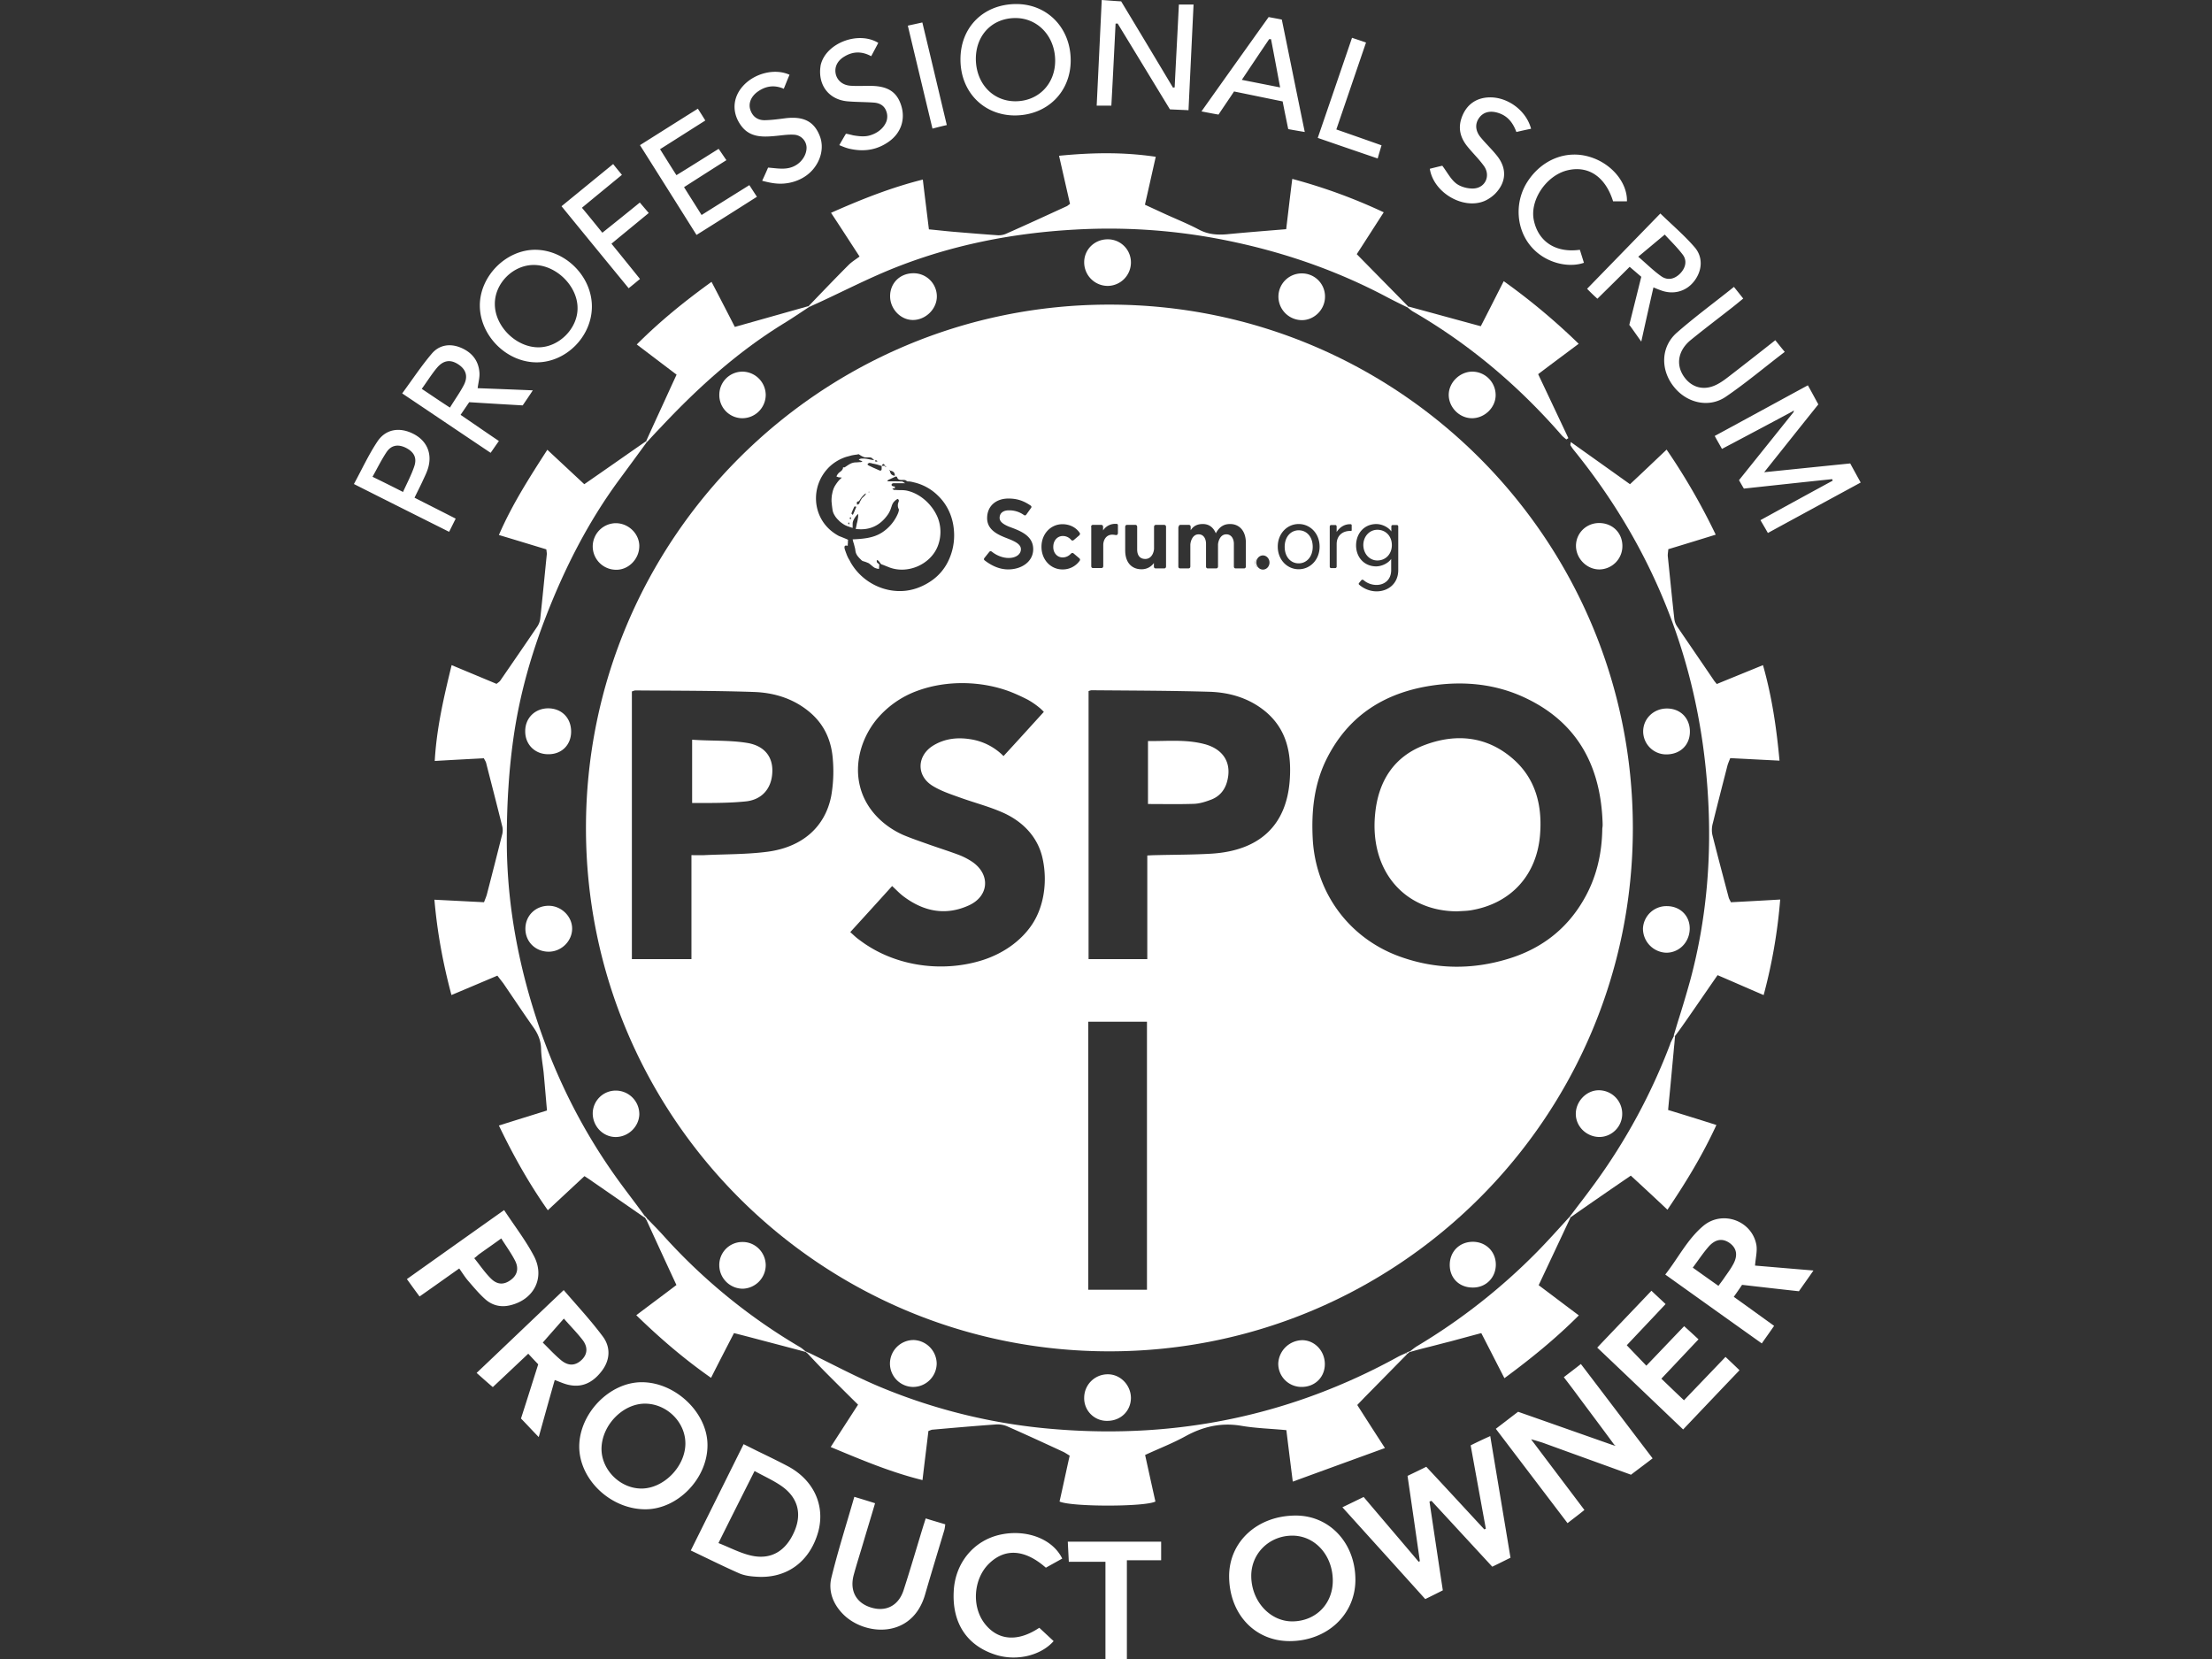
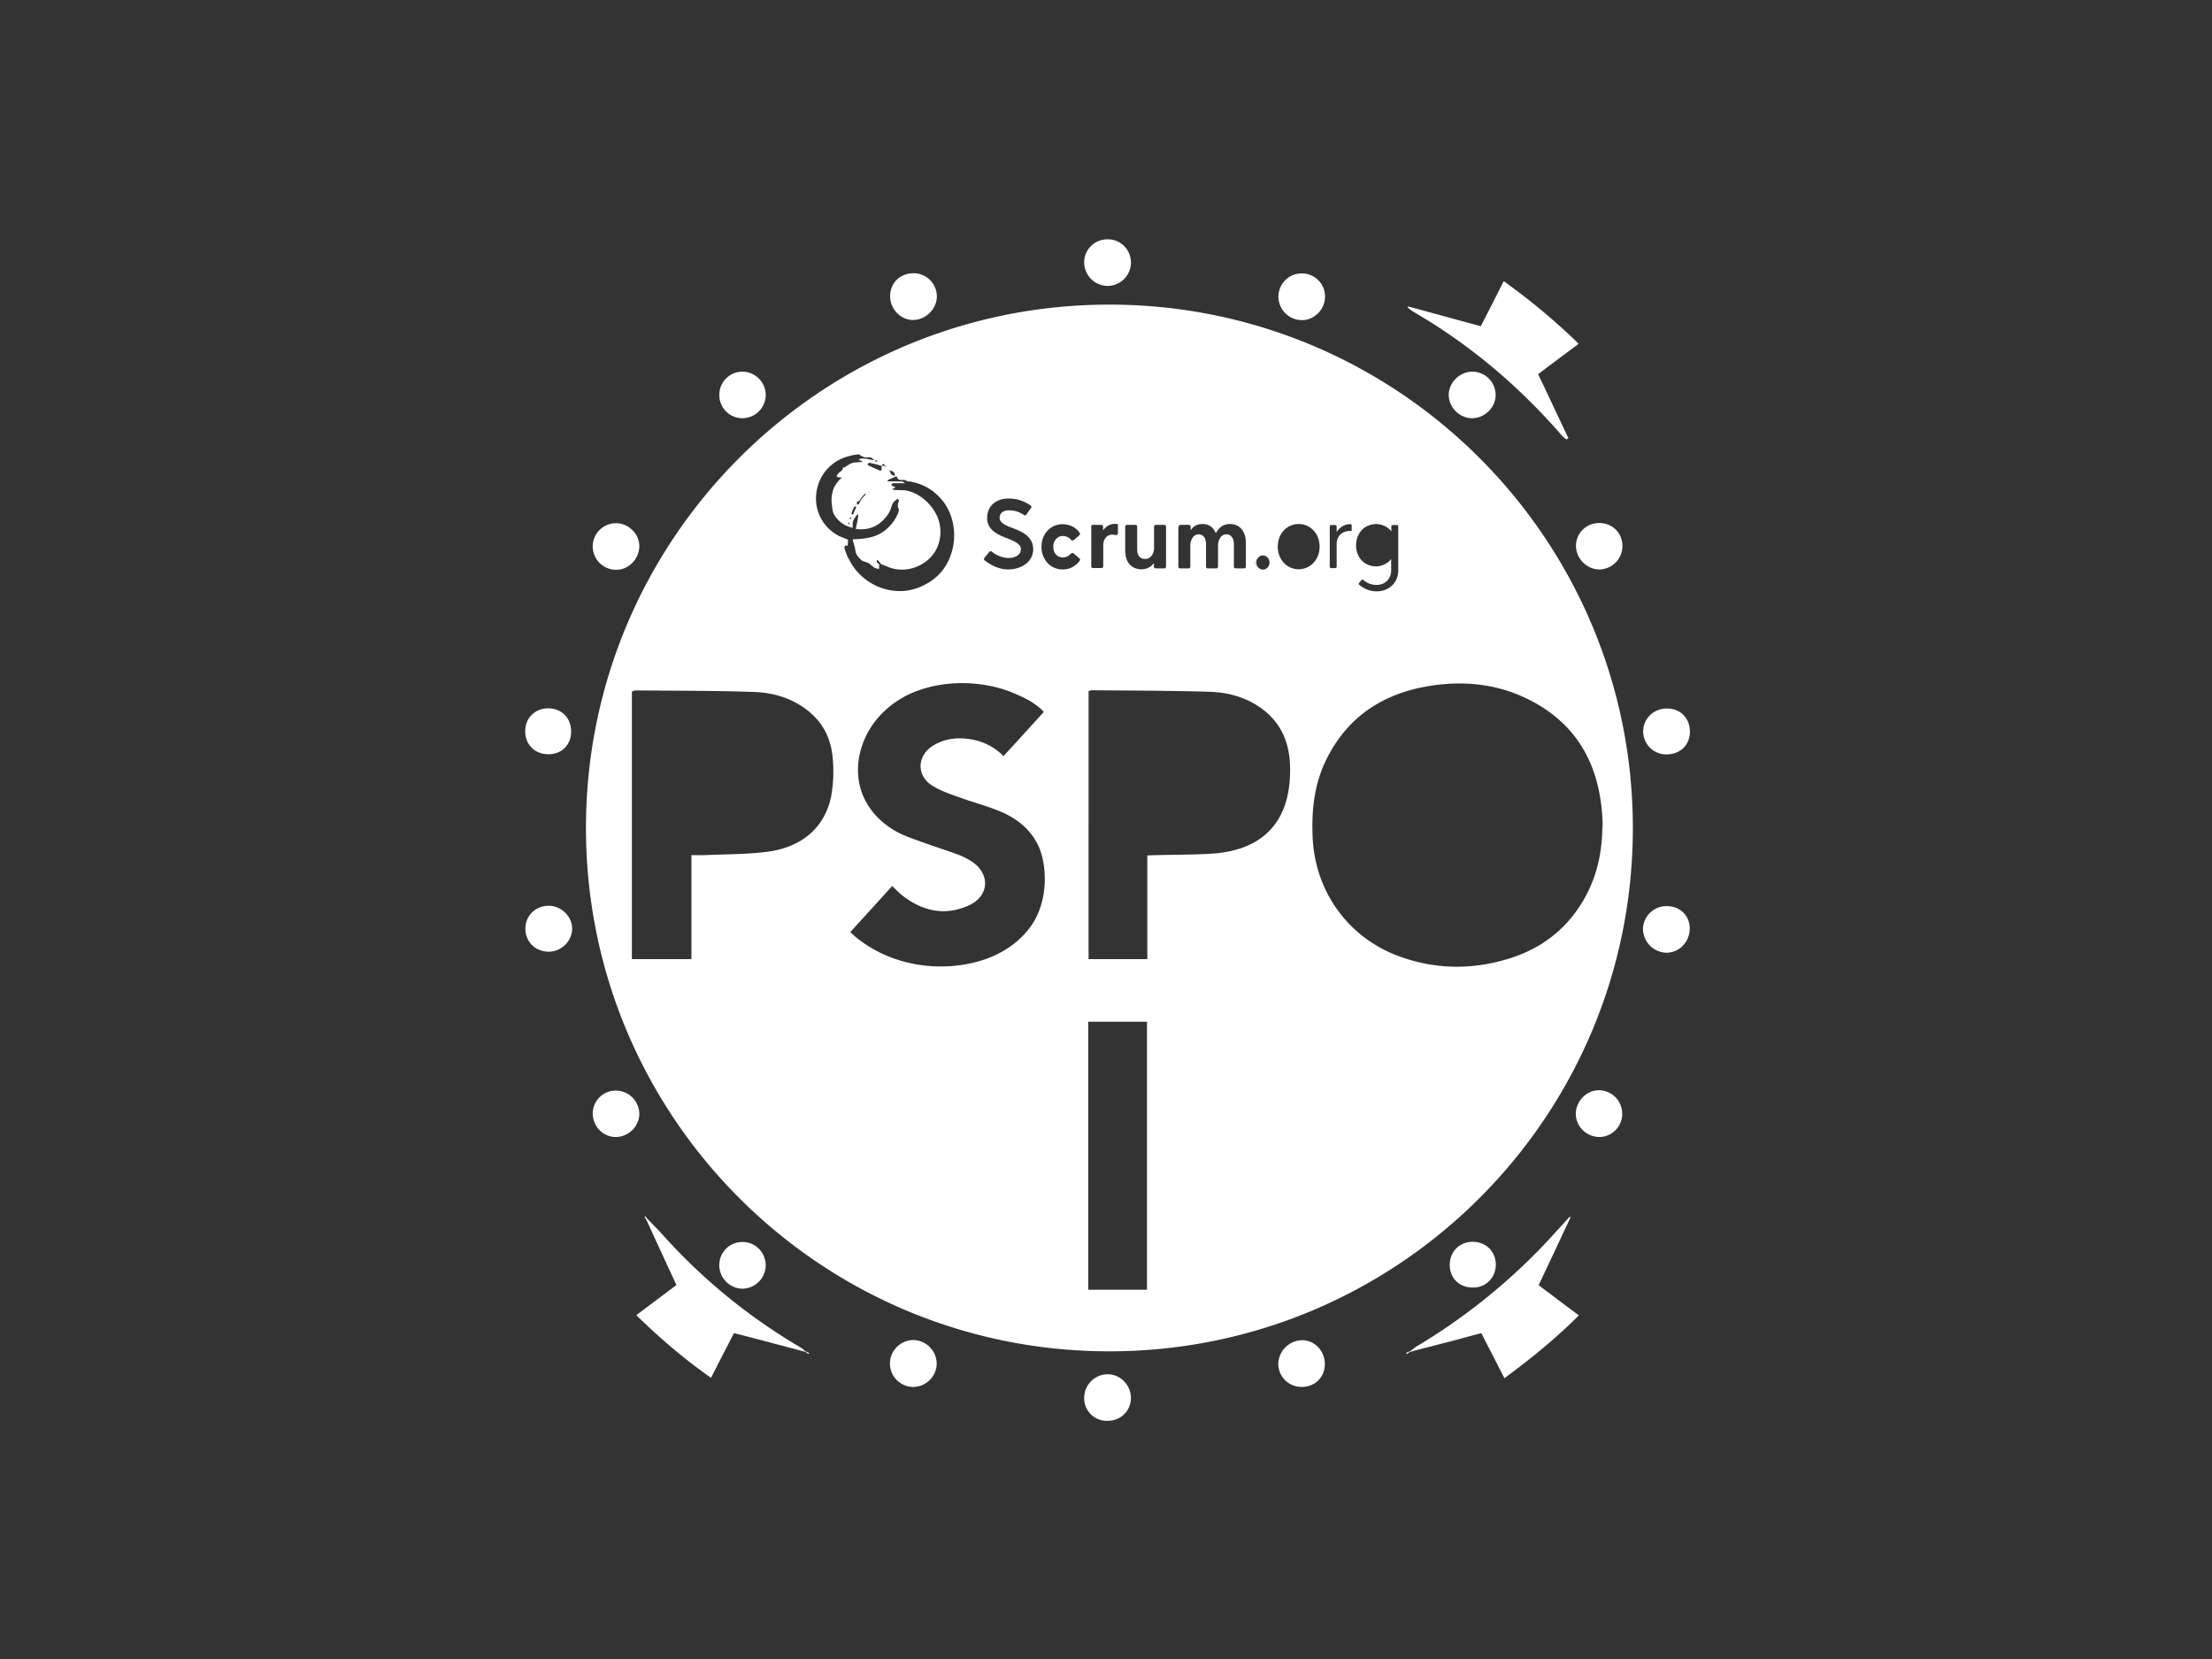
<svg xmlns="http://www.w3.org/2000/svg" fill="none" viewBox="0 0 100 75">
  <rect x="0" y="0" width="100" height="75" fill="#333333" stroke="none" />
-   <path fill="#fff" d="M33.777 33.586c-.794-.13-1.633-.084-2.487-.145v2.861c.808 0 1.625.008 2.395-.069.77-.068 1.198-.595 1.229-1.312.038-.694-.344-1.205-1.137-1.335Zm28.391 3.197c-.26 2.563 1.304 4.41 3.708 4.417.198-.015.404-.015.602-.045 1.84-.298 3.037-1.618 3.151-3.51.084-1.259-.213-2.419-1.174-3.289-1.175-1.06-2.58-1.22-4.021-.686-1.412.519-2.121 1.64-2.266 3.113Zm-7.714-3.143c-.832-.222-1.686-.13-2.556-.138v2.846c.702 0 1.389.015 2.068-.008.274-.007.549-.099.808-.198.344-.137.58-.404.687-.763.252-.847-.122-1.503-1.007-1.74Zm7.813-8.302c.381 0 .656-.297.656-.694 0-.404-.275-.694-.656-.694-.351 0-.634.297-.634.694.008.397.283.694.634.694Zm-3.556-1.365c-.35 0-.633.29-.633.747 0 .458.275.748.633.748.351 0 .634-.29.634-.748 0-.457-.275-.747-.634-.747Zm2.976 39.201c.64-.649 1.281-1.305 1.922-1.953-.64.648-1.282 1.297-1.922 1.953Zm4.799 2.167c.228 1.267.457 2.518.686 3.77-.023.007-.046.022-.068.03-.878-.947-1.748-1.893-2.625-2.831-.305.153-.565.275-.847.412.19 1.297.374 2.571.557 3.853-.015.008-.038.023-.053.03-.824-.976-1.656-1.945-2.488-2.93-.313.153-.61.298-.961.466 1.282 1.42 2.51 2.777 3.746 4.15.282-.137.527-.259.794-.396-.206-1.35-.405-2.686-.603-4.013.03-.008.061-.023.092-.03l2.746 2.975c.305-.145.557-.275.824-.405-.305-1.846-.61-3.654-.915-5.5-.32.144-.596.274-.885.419Zm4.211-3.082c.222.29.42.549.61.808.55.74 1.107 1.48 1.656 2.228.016.016.03.03.077.061a.993.993 0 0 1-.115-.022c-1.434-.504-2.86-1.008-4.295-1.511-.344.26-.664.511-1.007.77l3.242 4.265c.282-.22.519-.396.763-.595-.793-1.053-1.556-2.06-2.32-3.075-.022-.022-.037-.053-.09-.122.083.023.129.039.167.046.145.046.29.084.435.138 1.297.473 2.594.938 3.914 1.419.32-.245.64-.481.977-.74-1.1-1.442-2.16-2.846-3.243-4.265-.267.213-.504.389-.77.595ZM29 62.487c-1.456.008-2.814 1.42-2.814 2.915.007 1.488 1.419 2.83 2.99 2.83 1.465 0 2.816-1.396 2.808-2.906 0-1.458-1.45-2.846-2.983-2.839Zm-.014 4.807c-.962-.008-1.801-.855-1.793-1.808.015-1.06.969-2.037 1.976-2.03.984.008 1.83.847 1.816 1.824-.016 1.037-.992 2.022-2 2.014Zm29.595 1.221c-1.732 0-3.029 1.182-3.014 2.77.016 1.685 1.16 2.906 2.732 2.906 1.694 0 2.976-1.198 2.976-2.77 0-1.655-1.16-2.906-2.694-2.906Zm-.137 4.784c-1.023.015-1.87-.909-1.877-2.045-.008-1.015.801-1.824 1.846-1.831 1.023-.008 1.832.877 1.84 2.022.007 1.052-.756 1.838-1.81 1.854Zm-22.851-7.027c-.45-.237-.908-.458-1.366-.68l-.61-.304-2.388 4.806c.755.359 1.457.71 2.182 1.03.229.1.488.138.74.153 1.381.114 2.45-.649 2.838-2.022.329-1.205-.213-2.365-1.396-2.983Zm.313 2.975c-.39.893-1.076 1.29-1.984 1.069-.48-.115-.938-.359-1.442-.557.557-1.122 1.084-2.167 1.633-3.258.412.229.824.412 1.183.656.77.519.976 1.266.61 2.09Zm43.497-12.963c-.198-1.106-1.541-1.587-2.403-.862-.717.603-1.13 1.45-1.717 2.198a2639.16 2639.16 0 0 0 4.364 3.113c.191-.275.374-.527.557-.794-.625-.45-1.213-.877-1.823-1.312.145-.206.26-.367.374-.542.87.1 1.724.198 2.57.29.222-.32.428-.603.657-.938-.938-.077-1.808-.153-2.64-.222.023-.336.107-.648.061-.93Zm-1.053.878c-.114.214-.26.404-.396.603-.077.114-.16.22-.267.366-.39-.275-.756-.534-1.16-.824.252-.336.458-.649.694-.923.313-.367.641-.42.97-.191.32.229.388.557.16.969Zm-51.119 4.783c.366-.503.366-1.068.015-1.533-.541-.725-1.16-1.389-1.762-2.09-1.343 1.273-2.617 2.494-3.937 3.745.252.222.48.428.732.641.52-.488 1.053-.991 1.603-1.51.16.175.297.32.45.48-.26.817-.512 1.626-.779 2.45.26.266.504.534.802.839.251-.9.48-1.732.724-2.58.252.093.458.192.68.23.633.122 1.106-.176 1.472-.672Zm-.938-.465c-.275.26-.588.29-.924.015-.313-.26-.58-.557-.831-.8.32-.367.618-.703.953-1.084.313.358.603.648.855.976.244.328.206.649-.053.893Zm51.554-41.185c.183-.099.328-.175.473-.251.908-.481 1.816-.962 2.724-1.45.015-.015.038-.03.053-.046-.008.03-.008.061-.015.084-.817 1.022-1.633 2.037-2.465 3.075.076.13.145.26.221.381 1.35-.145 2.67-.29 3.99-.427l.024.069c-1.084.587-2.167 1.182-3.266 1.785.13.221.23.39.336.58 1.411-.77 2.792-1.518 4.196-2.281-.168-.305-.32-.58-.473-.863-1.29.13-2.548.26-3.89.397.846-1.06 1.64-2.06 2.448-3.067-.16-.29-.305-.564-.473-.862-1.419.77-2.8 1.526-4.211 2.289.114.214.22.389.328.587ZM76.13 63.304c-.351-.328-.672-.641-1.023-.977.573-.603 1.114-1.182 1.679-1.778a39.54 39.54 0 0 0-.649-.595c-.587.61-1.129 1.183-1.709 1.786-.313-.328-.595-.618-.885-.924.588-.625 1.168-1.236 1.755-1.861-.229-.221-.427-.397-.64-.603-.817.862-1.626 1.702-2.45 2.571 1.305 1.236 2.587 2.465 3.883 3.7.863-.907 1.694-1.785 2.549-2.677a46.864 46.864 0 0 0-.633-.603c-.634.664-1.244 1.297-1.877 1.96ZM41.742 68.98c-.297.97-.58 1.946-.892 2.907-.23.71-.809 1-1.496.778-.663-.213-.953-.77-.755-1.48.137-.503.298-1 .443-1.495.167-.565.343-1.137.518-1.732-.313-.1-.587-.183-.938-.29-.359 1.251-.74 2.441-1.038 3.662-.145.603.076 1.183.527 1.64.969.985 3.12 1.137 3.708-.877.282-.976.58-1.945.87-2.914.022-.077.03-.16.045-.267-.305-.092-.595-.176-.885-.267-.046.145-.076.244-.107.335ZM21.936 58.734c.305.274.686.373 1.098.282 1.099-.244 1.626-1.251 1.099-2.243-.374-.71-.877-1.358-1.343-2.068-1.495 1.06-2.937 2.083-4.395 3.12.199.275.374.52.573.786.602-.42 1.175-.831 1.793-1.266.145.206.26.39.396.55.252.29.496.587.779.839Zm-.283-2.03c.32-.229.641-.45 1.008-.717.22.35.45.664.625 1.007.183.359.092.664-.206.877-.305.222-.603.214-.892-.076-.275-.275-.496-.603-.748-.916.107-.076.152-.13.213-.175Zm25.628 14.168c.245-.137.496-.275.74-.412-.434-.893-1.617-1.335-2.792-1.083-1.206.26-2.052 1.281-2.113 2.563-.077 1.45.61 2.472 1.922 2.877.977.297 2.045 0 2.594-.626l-.648-.603c-.97.649-1.862.58-2.457-.175-.61-.77-.526-2.03.183-2.724.725-.71 1.625-.649 2.571.183Zm3.152-69.804c.03 0 .061 0 .092-.007.793 1.297 1.579 2.594 2.365 3.883.282.015.534.023.84.038.076-1.617.152-3.181.228-4.776h-.664c-.06 1.267-.13 2.503-.19 3.746-.023 0-.046.008-.077.008-.77-1.29-1.549-2.587-2.342-3.899-.282-.015-.557-.038-.878-.061-.076 1.625-.152 3.19-.228 4.776h.663c.07-1.259.13-2.48.191-3.708ZM24.248 16.381c1.335.008 2.502-1.16 2.51-2.51.008-1.366-1.183-2.564-2.548-2.579-1.32-.008-2.51 1.175-2.518 2.51 0 1.366 1.198 2.571 2.556 2.579Zm-.13-4.402c1.023-.008 2 .953 1.992 1.96 0 .916-.84 1.755-1.755 1.763-1.023.008-1.992-.954-1.984-1.969 0-.923.816-1.747 1.747-1.754Zm21.768-6.76c1.457-.008 2.518-1.06 2.518-2.488 0-1.464-1.053-2.548-2.457-2.548-1.48 0-2.533 1.045-2.526 2.51 0 1.458 1.046 2.526 2.465 2.526Zm.023-4.403c1.007 0 1.785.824 1.793 1.915.007 1.061-.756 1.847-1.8 1.847-1.023 0-1.779-.809-1.786-1.915 0-1.076.74-1.847 1.793-1.847ZM22.554 19.937c-.603-.405-1.16-.794-1.732-1.183l.39-.572c.823.053 1.617.099 2.418.145.145-.214.282-.412.457-.68-.87-.037-1.678-.068-2.494-.098.038-.275.091-.474.084-.672-.031-.565-.336-.946-.847-1.16-.496-.206-.985-.122-1.32.283-.466.549-.863 1.152-1.328 1.785 1.366.916 2.663 1.793 3.998 2.686.13-.183.244-.351.374-.534Zm-3.487-2.358c.244-.336.45-.671.695-.961.29-.336.602-.374.946-.153.358.229.465.55.259.946-.175.336-.397.641-.626 1.015-.45-.29-.839-.557-1.274-.847Zm53.148-4.074c.504-.496.985-.97 1.458-1.442.19.16.366.313.526.45-.206.832-.35 1.404-.542 2.175.03.038.039.045.092.121.137.191.275.39.45.634.19-.862.366-1.648.55-2.45.13.054.22.092.312.123.557.221 1.145.076 1.511-.382.374-.465.442-1.083.046-1.549-.466-.541-1.023-1.014-1.557-1.533l-3.311 3.403c.16.168.305.305.465.45Zm3.045-2.9c.22.245.541.55.808.9.214.275.138.604-.114.863-.252.252-.565.328-.862.114-.343-.244-.649-.549-1.03-.877l1.198-1Zm-26.94 60h1.655V75h.969v-4.463h1.549v-.84h-4.22c.016.344.031.61.046.908ZM34.22 8.896c-.138-.206-.237-.366-.344-.526-.732.458-1.434.893-2.159 1.35-.267-.427-.526-.831-.793-1.259.656-.42 1.274-.816 1.915-1.22-.138-.199-.237-.351-.351-.512-.649.405-1.26.794-1.908 1.19-.26-.404-.496-.785-.74-1.174.702-.443 1.358-.862 2.045-1.297-.115-.191-.214-.344-.336-.534-.877.549-1.732 1.09-2.617 1.648.862 1.365 1.702 2.7 2.556 4.059.938-.588 1.831-1.152 2.731-1.725Zm21.569-4.761c.748.153 1.48.305 2.197.45.084.443.168.832.252 1.252.244.045.473.084.748.13-.359-1.733-.694-3.411-1.038-5.082-.221-.046-.404-.076-.595-.114a1585.673 1585.673 0 0 0-3.037 4.265c.306.06.542.106.771.144.236-.358.465-.686.702-1.045Zm1.587-2.365h.084c.137.702.267 1.411.412 2.182L56.14 3.61c.435-.649.831-1.244 1.236-1.839Zm18.28 15.694c.58.756 1.603 1 2.373.466.908-.619 1.755-1.336 2.656-2.022-.16-.191-.29-.359-.428-.527-.725.572-1.427 1.122-2.129 1.663-.198.153-.412.306-.64.397-.55.222-1.069.038-1.389-.458-.343-.534-.221-1.16.343-1.617.58-.473 1.175-.923 1.77-1.389.199-.152.39-.313.596-.48-.145-.183-.26-.328-.42-.527-.885.71-1.77 1.358-2.587 2.075-.717.634-.74 1.656-.145 2.42Zm-8.53-8.384a1.65 1.65 0 0 0 .466-.321c.519-.534.542-1.167.06-1.747-.228-.283-.503-.542-.732-.824-.228-.29-.236-.595-.06-.847.183-.267.488-.351.846-.244.443.13.687.442.847.87.23-.054.435-.1.664-.146-.214-.8-1-1.396-1.8-1.419-.664-.015-1.145.328-1.351.954-.153.465-.038.877.26 1.251.244.306.533.58.762.9.313.443.054 1-.488 1.015-.26.008-.572-.076-.77-.229-.245-.19-.397-.495-.626-.8-.138.03-.351.083-.565.137.168 1.09 1.526 1.869 2.487 1.45Zm-28.84-4.502c.405.038.809.03 1.213.06.26.016.473.13.565.382a.673.673 0 0 1 .008.473.957.957 0 0 1-.237.344c-.153.145-.35.244-.557.297-.229.054-.473.023-.702-.015-.038-.008-.32-.084-.336-.069-.06.1-.167.283-.297.511.183.077.35.145.519.176.625.13 1.198.038 1.724-.336.557-.397.755-1.022.55-1.648-.191-.587-.588-.854-1.328-.87-.32-.007-.633.016-.954-.007-.358-.023-.603-.237-.671-.527-.069-.312.068-.602.389-.793.389-.237.793-.244 1.213-.015.114-.214.221-.412.32-.603-.892-.542-2.311-.008-2.586.938-.023.069-.03.153-.038.222-.069.793.412 1.396 1.205 1.48ZM35.013 6.15c.29-.023.58-.077.87-.061a.599.599 0 0 1 .58.572c.007.336-.214.656-.496.816-.397.23-.816.13-1.244.1-.068.16-.152.35-.267.595.374.099.71.167 1.099.114.458-.061.9-.275 1.198-.626.358-.42.51-1 .305-1.518-.26-.664-.748-.9-1.58-.793-.29.038-.58.076-.87.084-.32.015-.564-.13-.678-.443-.107-.282 0-.587.274-.809.367-.282.771-.366 1.229-.168.091-.22.168-.42.26-.633-.665-.305-1.595-.069-2.114.519-.466.526-.496 1.205-.077 1.778.382.526.939.526 1.511.473Zm34.227 5.02c.634.725 1.663.954 2.366.71-.062-.199-.123-.397-.184-.588-1.098.153-1.884-.374-2.082-1.343-.184-.9.556-1.999 1.495-2.243.961-.244 1.74.275 2.09 1.396h.626c.023-.846-.694-1.709-1.67-2.006-1.054-.328-2.16.107-2.809 1.09-.618.932-.541 2.183.168 2.984ZM20.6 23.446c-.64-.328-1.235-.626-1.86-.946.129-.267.243-.488.35-.717.1-.222.214-.435.275-.664.175-.656-.092-1.22-.702-1.518-.603-.298-1.221-.206-1.595.35-.404.603-.71 1.275-1.068 1.931 1.465.74 2.869 1.442 4.303 2.16.107-.207.19-.382.298-.596Zm-2.38-1.205c-.465-.237-.892-.45-1.38-.687.22-.39.404-.77.64-1.122.221-.32.527-.358.878-.183.366.191.503.458.366.847-.13.382-.32.74-.504 1.145Zm10.713-9.629a293.34 293.34 0 0 0-1.29-1.595c.572-.473 1.114-.915 1.686-1.388-.145-.168-.274-.32-.404-.473-.58.473-1.13.915-1.694 1.365-.32-.396-.61-.755-.923-1.129.618-.511 1.206-.992 1.808-1.488-.137-.168-.26-.313-.396-.488-.786.64-1.55 1.267-2.335 1.907a1671.57 1671.57 0 0 0 3.036 3.708c.191-.152.344-.282.512-.42ZM62.457 6.57c-.71-.252-1.365-.481-2.044-.718.457-1.335.892-2.617 1.342-3.929-.213-.076-.404-.137-.633-.214a2970.97 2970.97 0 0 1-1.549 4.525c.923.32 1.793.618 2.709.93.06-.213.114-.396.175-.594Zm-19.654-.916c-.373-1.564-.732-3.09-1.106-4.639-.236.054-.42.092-.656.145.374 1.572.74 3.098 1.114 4.654.229-.06.412-.107.648-.16Zm-14.969 47.54c-1.778-2.495-3.052-5.226-3.9-8.171-.663-2.32-1.03-4.677-1.022-7.088 0-.801.023-1.602.077-2.396a28.46 28.46 0 0 1 .259-2.419c.275-1.8.77-3.54 1.427-5.233.847-2.19 1.9-4.265 3.288-6.158.427-.58.855-1.16 1.282-1.747-.015-.008-.03-.023-.046-.03-.923.64-1.846 1.29-2.785 1.938l-1.67-1.557c-.817 1.267-1.595 2.48-2.19 3.853.763.229 1.465.443 2.144.649.015.114.023.168.023.213-.1.977-.191 1.946-.298 2.923a.816.816 0 0 1-.13.35c-.557.824-1.121 1.64-1.678 2.45-.03.045-.092.084-.168.145-.656-.275-1.32-.55-2.03-.847-.35 1.442-.679 2.838-.763 4.333.779-.046 1.496-.084 2.22-.122.046.092.092.153.108.23.244.96.495 1.922.732 2.883a.785.785 0 0 1-.023.374c-.221.885-.45 1.778-.679 2.663-.03.114-.084.229-.13.358l-2.243-.114c.13 1.495.39 2.884.77 4.31.726-.305 1.39-.587 2.076-.877l.267.344c.443.648.878 1.304 1.335 1.953.221.305.366.618.374 1.015.008.35.076.71.115 1.06.053.565.099 1.13.152 1.724-.732.23-1.427.443-2.174.68.656 1.365 1.358 2.616 2.212 3.83.573-.535 1.107-1.03 1.656-1.542.145.092.26.168.366.245.786.541 1.564 1.083 2.35 1.625.015-.008.023-.023.038-.03-.442-.619-.908-1.206-1.342-1.817Zm9.147-39.499c1.107-.51 2.19-1.068 3.312-1.526 2.685-1.09 5.493-1.64 8.37-1.793a26.717 26.717 0 0 1 6.286.397c2.732.504 5.341 1.373 7.79 2.678.29.153.588.298.885.443.016-.015.023-.03.038-.038-.77-.786-1.54-1.565-2.326-2.366.412-.633.8-1.243 1.22-1.892a24.646 24.646 0 0 0-4.135-1.51c-.1.785-.183 1.51-.275 2.273-.923.076-1.808.145-2.685.23-.435.037-.847.007-1.252-.207-.503-.267-1.037-.48-1.556-.717l-.893-.412c.168-.733.32-1.42.489-2.167-1.488-.221-2.9-.19-4.372-.046l.496 2.175c-.084.06-.122.099-.168.114-.916.42-1.824.84-2.74 1.244a.841.841 0 0 1-.366.06c-.648-.045-1.289-.098-1.938-.152-.373-.03-.747-.076-1.167-.114-.091-.748-.183-1.473-.275-2.251-1.457.366-2.792.9-4.15 1.503.435.656.832 1.274 1.29 1.976-.184.138-.36.244-.504.39-.61.61-1.206 1.235-1.8 1.853.007.016.014.023.03.039.122-.062.26-.123.396-.184Zm39.225 32.473c.481-.687.954-1.381 1.442-2.083.695.297 1.35.587 2.083.9a24.04 24.04 0 0 0 .748-4.319c-.778.046-1.503.085-2.228.123-.046-.1-.084-.153-.1-.214-.25-.946-.503-1.892-.74-2.838a1.124 1.124 0 0 1 .024-.527c.213-.862.435-1.724.656-2.586.03-.115.084-.23.13-.351.747.038 1.465.076 2.227.114-.137-1.495-.343-2.891-.747-4.318-.725.297-1.404.572-2.09.854-.07-.091-.115-.137-.146-.19-.55-.81-1.106-1.618-1.655-2.427a.775.775 0 0 1-.115-.312c-.107-.947-.198-1.893-.297-2.846-.008-.1.015-.199.023-.32.709-.214 1.403-.428 2.143-.657a28.829 28.829 0 0 0-2.22-3.845c-.58.55-1.106 1.053-1.655 1.564-.908-.649-1.778-1.267-2.678-1.908-.008.1-.023.13-.016.145.038.061.084.13.13.191 3.655 4.502 5.684 9.652 6.073 15.427.199 2.907-.03 5.791-.8 8.622a50.904 50.904 0 0 1-.55 1.839l-.183.61c.015.015.03.03.045.038.176-.229.336-.457.496-.686Z" />
-   <path fill="#fff" d="M58.154 64.654c.092.755.183 1.488.29 2.327 1.42-.519 2.762-1.007 4.166-1.518a312.35 312.35 0 0 1-1.251-1.946c.122-.13.229-.236.328-.343.64-.649 1.282-1.305 1.923-1.953-.016-.016-.031-.03-.046-.054-.115.054-.23.1-.344.16-4.822 2.656-9.98 3.724-15.45 3.289a25.835 25.835 0 0 1-8.072-1.953c-1.06-.45-2.083-1-3.12-1.503a.274.274 0 0 0-.046.053c.282.298.557.595.839.877.465.466.93.931 1.42 1.412-.413.64-.81 1.251-1.237 1.915 1.373.572 2.701 1.137 4.15 1.495.092-.785.184-1.51.268-2.22.091-.03.137-.06.19-.06.962-.085 1.923-.169 2.885-.237.16-.008.335.023.48.084.847.373 1.694.763 2.533 1.152.1.046.191.114.298.175-.16.71-.305 1.404-.458 2.075.534.245 3.86.245 4.334 0-.153-.679-.306-1.38-.466-2.105.626-.29 1.244-.527 1.824-.847.793-.435 1.61-.626 2.518-.473.663.114 1.335.13 2.044.198ZM29.87 19.319c1.68-1.793 3.487-3.426 5.593-4.716.374-.229.74-.48 1.114-.724-.008-.016-.023-.023-.03-.039-1.107.313-2.213.626-3.327.939-.359-.702-.694-1.35-1.053-2.037-1.228.885-2.335 1.785-3.38 2.83l1.8 1.366c-.121.26-.22.473-.32.694-.35.77-.71 1.541-1.06 2.32a.14.14 0 0 0 .046.03 24.9 24.9 0 0 1 .617-.663Zm41.094 35.668Zm2.762-1.839c.565.52 1.099 1.015 1.656 1.541.84-1.243 1.587-2.472 2.213-3.83a157.31 157.31 0 0 0-2.183-.679c.039-.435.084-.854.122-1.274l.115-1.236c.015-.137.023-.275.038-.404.015-.138.023-.275.038-.405-.015-.015-.03-.03-.045-.038l-.046.092a5.74 5.74 0 0 0-.092.19.386.386 0 0 0-.038.1 26.862 26.862 0 0 1-3.418 6.31c-.183.251-.366.495-.557.747-.19.244-.374.496-.565.74.016.008.023.023.038.03.9-.632 1.809-1.258 2.724-1.884Z" />
  <path fill="#fff" d="M75.65 47.67ZM63.907 14.1c2.548 1.48 4.768 3.364 6.699 5.585.06.068.137.122.206.183.03-.023.06-.038.091-.061-.45-.954-.9-1.908-1.366-2.892.603-.458 1.19-.893 1.832-1.373a28.97 28.97 0 0 0-3.388-2.831c-.358.702-.687 1.358-1.038 2.037-1.129-.305-2.205-.603-3.28-.893-.016.016-.023.03-.038.038.099.077.183.153.282.207Zm.747 46.778c.306-.077.61-.16.924-.237.45-.122.9-.244 1.388-.374.351.68.687 1.343 1.046 2.038 1.213-.893 2.319-1.793 3.364-2.839-.625-.465-1.205-.908-1.816-1.365.496-1.053.97-2.06 1.442-3.068-.015-.007-.022-.022-.038-.03-.488.534-.969 1.076-1.472 1.587a27.191 27.191 0 0 1-5.402 4.25c-.13.076-.244.175-.366.267l.015.015c.305-.092.61-.168.916-.244Zm-28.474.03a26.071 26.071 0 0 1-6.218-5.081c-.22-.244-.45-.473-.678-.71-.016.015-.039.03-.054.046.443.969.885 1.93 1.35 2.93-.602.458-1.19.892-1.815 1.365 1.068 1.038 2.159 1.977 3.38 2.831.358-.71.694-1.358 1.037-2.022.244.061.45.115.656.168.863.229 1.717.45 2.572.68l.015-.016c-.084-.069-.16-.137-.244-.19Zm12.834 2.265a1.022 1.022 0 0 0 1.045 1.061c.61 0 1.068-.45 1.068-1.045-.008-.588-.496-1.076-1.068-1.06a1.062 1.062 0 0 0-1.045 1.044Zm-8.781-1.548a1.058 1.058 0 0 0 1.045 1.076 1.07 1.07 0 0 0 1.068-1.06 1.08 1.08 0 0 0-1.038-1.061 1.068 1.068 0 0 0-1.075 1.045ZM75.305 43.07c.595.014 1.076-.466 1.084-1.084.007-.588-.435-1.022-1.038-1.022a1.061 1.061 0 0 0-1.076 1.007 1.09 1.09 0 0 0 1.03 1.098ZM57.788 61.632a1.047 1.047 0 0 0 1.045 1.068c.61.008 1.068-.442 1.06-1.045-.007-.587-.457-1.06-1.014-1.068a1.103 1.103 0 0 0-1.091 1.045ZM51.127 11.88a1.042 1.042 0 0 0-1.053-1.061c-.595 0-1.068.465-1.06 1.053a1.065 1.065 0 0 0 1.076 1.053 1.06 1.06 0 0 0 1.037-1.046Zm-8.774 1.533a1.049 1.049 0 0 0-1.06-1.06c-.61 0-1.06.45-1.053 1.052.008.573.48 1.061 1.03 1.061.572 0 1.076-.488 1.083-1.053Zm17.548.015a1.044 1.044 0 0 0-1.053-1.068c-.58 0-1.045.465-1.053 1.038a1.066 1.066 0 0 0 1.061 1.075c.557 0 1.038-.473 1.045-1.045Zm7.714 4.449a1.06 1.06 0 0 0-1.053-1.076c-.557 0-1.053.473-1.068 1.03-.008.58.48 1.076 1.053 1.076.564 0 1.06-.474 1.068-1.03Zm5.73 6.82c.007-.602-.443-1.052-1.053-1.052-.58 0-1.045.457-1.045 1.03 0 .58.496 1.075 1.068 1.068a1.054 1.054 0 0 0 1.03-1.046Zm3.052 8.378c0-.603-.42-1.038-1.023-1.045-.602-.008-1.083.442-1.09 1.03 0 .572.457 1.037 1.03 1.045.64.008 1.083-.42 1.083-1.03Zm-5.158 17.296c.007.565.488 1.023 1.06 1.03.565 0 1.038-.465 1.038-1.045a1.06 1.06 0 0 0-1.06-1.068c-.558 0-1.046.504-1.038 1.084ZM28.902 24.69c0-.557-.48-1.03-1.053-1.038a1.055 1.055 0 0 0-1.053 1.03 1.058 1.058 0 0 0 1.045 1.076c.572.015 1.06-.489 1.06-1.068Zm3.616 32.54a1.067 1.067 0 0 0 1.061 1.03 1.072 1.072 0 0 0 1.038-1.052c0-.588-.473-1.069-1.06-1.06a1.04 1.04 0 0 0-1.039 1.082Zm2.099-39.376a1.063 1.063 0 0 0-1.045-1.053c-.58 0-1.046.458-1.053 1.037a1.044 1.044 0 0 0 1.053 1.069 1.06 1.06 0 0 0 1.045-1.053Zm-7.821 32.479c0 .58.458 1.06 1.022 1.069.572.007 1.06-.45 1.084-1.015a1.066 1.066 0 0 0-1.053-1.084 1.04 1.04 0 0 0-1.053 1.03Zm-1.991-7.309c.572 0 1.053-.473 1.06-1.03.008-.557-.48-1.038-1.045-1.046-.61-.007-1.076.45-1.068 1.053.008.588.466 1.023 1.053 1.023Zm1.014-9.949c0-.61-.412-1.038-1.015-1.053-.61-.008-1.068.434-1.06 1.045 0 .595.442 1.03 1.037 1.03.61.008 1.038-.42 1.038-1.023ZM65.54 57.2c.008.595.443 1.014 1.053 1.007.587 0 1.03-.45 1.03-1.038 0-.587-.45-1.03-1.038-1.03-.61 0-1.052.45-1.045 1.06Zm-36.363-2.213c-.015.008-.023.023-.038.03.03.047.06.092.084.146.015-.015.038-.03.053-.046a1.454 1.454 0 0 0-.1-.13Z" />
  <path fill="#fff" d="M63.61 61.213c.022-.015.038-.03.06-.046.023-.023.046-.038.07-.06l-.016-.016a2.99 2.99 0 0 0-.153.069.147.147 0 0 0 .038.053Zm-27.186-.123-.015.016.13.107c.015-.015.03-.03.046-.053a.51.51 0 0 1-.16-.07ZM50.15 13.771c-13.07 0-23.66 10.598-23.66 23.66 0 13.07 10.598 23.66 23.66 23.66 13.063 0 23.668-10.583 23.668-23.652 0-13.07-10.598-23.668-23.668-23.668Zm12.07 9.92c.245 0 .535.129.68.335v-.23a.06.06 0 0 1 .06-.06h.191a.06.06 0 0 1 .061.06v1.977c0 .618-.465.961-.976.961-.275 0-.557-.099-.786-.297a.054.054 0 0 1-.008-.084l.1-.122c.03-.03.06-.03.099-.008.16.145.381.221.587.221.344 0 .664-.22.664-.671v-.504c-.145.207-.443.336-.679.336-.526 0-.908-.397-.908-.954.008-.564.39-.96.916-.96Zm-2.105.114c0-.039.03-.07.06-.07h.192c.038 0 .06.031.06.07v.244c.153-.23.367-.351.603-.351h.038c.023.007.039.023.039.046v.22c0 .024-.016.047-.038.039h-.039c-.312 0-.602.19-.602.595v1.015c0 .038-.03.069-.061.069h-.191c-.038 0-.061-.031-.061-.07v-1.807Zm-3.273 1.457a.293.293 0 0 1 .252-.153c.16 0 .297.145.297.32 0 .176-.13.321-.297.321a.284.284 0 0 1-.214-.1.216.216 0 0 1-.138-.205c-.007-.076.039-.145.1-.183Zm-3.556-1.442c0-.054.03-.092.084-.092h.374c.053 0 .084.038.084.092v.152c.145-.229.35-.282.55-.282.274 0 .472.145.587.42.198-.374.458-.42.648-.42.39 0 .71.282.71.855v1.06c0 .054-.03.092-.084.092h-.374c-.053 0-.084-.03-.084-.092v-1.022c0-.191-.091-.427-.343-.427-.282 0-.366.328-.374.457v.992c0 .054-.03.092-.084.092h-.374c-.053 0-.084-.03-.084-.092v-1.022c0-.191-.084-.427-.335-.427-.298 0-.374.366-.374.48v.97c0 .053-.03.09-.084.09h-.374c-.053 0-.084-.03-.084-.09V23.82h.015Zm-2.418 0c0-.054.03-.092.084-.092h.373c.054 0 .084.038.084.092v1.022c0 .252.115.427.367.427.297 0 .396-.32.396-.48v-.97c0-.053.03-.09.084-.09h.374c.053 0 .084.037.084.09v1.786c0 .054-.03.092-.084.092h-.381c-.054 0-.084-.03-.084-.092v-.152a.674.674 0 0 1-.565.282c-.389 0-.732-.252-.732-.855v-1.06Zm-1.542 0c0-.054.03-.092.084-.092h.374c.054 0 .084.038.084.092v.16a.645.645 0 0 1 .565-.297h.053c.03 0 .053.03.053.06v.344c0 .084-.045.114-.114.099a.948.948 0 0 0-.137-.015c-.298 0-.412.267-.412.465v.954c0 .053-.03.091-.084.091h-.374c-.053 0-.084-.03-.084-.091v-1.77h-.008Zm-4.822 1.404.214-.267c.03-.046.084-.046.122-.016.229.184.511.283.748.283.297.007.565-.138.565-.397 0-.252-.344-.382-.672-.511-.412-.16-.855-.382-.855-.893 0-.55.405-.885.962-.885.366 0 .664.084 1.007.32.038.023.046.07.015.107l-.213.298c-.03.046-.077.046-.115.015a1.127 1.127 0 0 0-.694-.206c-.153 0-.397.069-.397.343 0 .184.198.298.412.39.465.175 1.106.381 1.106 1.022 0 .572-.534.915-1.129.915-.35 0-.702-.13-1.06-.404-.046-.03-.046-.076-.016-.114Zm-4.318-3.99.069.045c.114.023.198.076.198.206v.008a.016.016 0 0 1-.015.015.236.236 0 0 1-.145-.069.147.147 0 0 1-.03-.045.38.38 0 0 1-.031-.1c-.015-.015-.03-.038-.046-.06Zm-.328-.169.008-.007c.045-.115.099-.1.145 0 .015.008.038.015.053.03l-.03.03c0-.007 0-.007-.008-.014a.108.108 0 0 1-.015-.046h-.145s-.008 0-.008.008v.106c0 .03 0 .054-.008.069-.015.03-.038.046-.099.023l-.206-.092c-.015-.007-.038-.015-.053-.023-.069-.03-.138-.068-.214-.099-.023-.015-.046-.038-.069-.053l.008-.008.053-.053c.008-.008.016-.008.023-.008.046 0 .092.008.138.023a.269.269 0 0 0 .076.015c.069.016.137.03.206.054l.145.046Zm-.557 1.168v.023c-.015 0-.03-.008-.046-.008.008-.008.015-.015.023-.015h.008c.007-.008.007 0 .015 0Zm-1.724 13.756c-.275 1.396-1.305 2.312-2.892 2.518-.938.122-1.9.107-2.854.153-.175.007-.35 0-.572 0v4.699h-2.693v-12.1c.053-.015.107-.046.168-.046 1.778.015 3.555.008 5.333.069.954.03 1.854.313 2.594.961.641.565.939 1.297.992 2.121a6.425 6.425 0 0 1-.076 1.625Zm.686-10.956a5.244 5.244 0 0 1-.068-.19c-.016-.054-.03-.13 0-.161.023-.023.06-.023.13-.008 0-.038 0-.084.007-.122 0-.046 0-.099.008-.145 0-.015-.374-.16-.412-.175a2.103 2.103 0 0 1-.382-.26c-.824-.71-.87-1.96-.152-2.762.229-.259.534-.45.862-.556l.26-.07c.083-.014.167-.03.259-.037 0 0 .007 0 .007-.008.008 0 .008-.008.015-.008h.008a.302.302 0 0 1 .069.039c.06.038.13.076.198.099.046.015.1.007.145.007h.038a.47.47 0 0 1 .107.008c.008 0 .015.008.023.008h.008c.007 0 .015.007.015.007l.007.008c.008.008.016.008.016.015.038.03.068.061.099.092h.084c.015 0 .03.007.038.023.008.007.015.007.023.015-.03.008-.061.023-.092.015 0 0-.007 0-.007-.008-.008-.007-.016-.03-.023-.045h-.008l-.008-.008c-.16-.015-.312-.069-.472-.076h-.1c-.03 0-.053.007-.084.015-.007 0-.007 0-.015.008-.015.007-.03.03-.046.038l.069.023c.03.015.069.023.1.038 0 0-.008 0-.008.008-.016.007-.031.022-.054.03-.008.008-.023 0-.038 0-.1.008-.168.015-.229.015a.594.594 0 0 0-.145.03c-.091.031-.168.085-.328.192h-.076v.007c0 .023 0 .038-.008.054l-.023.045c-.045.069-.122.107-.183.168v.008l-.03.03a.162.162 0 0 1-.023.038l-.023.046c0 .008-.008.008-.008.015.03.016.069.031.1.039.045.007.099.007.144.015-.023.023-.053.046-.076.069l-.023.022a1.603 1.603 0 0 0-.206.275s0 .008-.008.008l-.045.091c-.015.03-.023.061-.03.084 0 .008-.008.008-.008.016-.023.076-.038.16-.054.236-.007.069-.015.137-.015.206v.008c0 .046 0 .084.008.13.007.106.023.213.038.32a.638.638 0 0 0 .091.236.693.693 0 0 0 .084.122.84.84 0 0 0 .076.084l.084.084c.077.061.16.122.252.168.015.008.038.015.054.023.03.015.053.023.083.03.016.008.023.008.039.016.045.015.099.03.145.046v-.13c0-.046 0-.084.007-.13.046-.183.222-.374.244-.366v.008c0 .06 0 .13-.015.19a1.207 1.207 0 0 1-.03.168c0 .008 0 .015-.008.023l-.023.114a1.334 1.334 0 0 1-.038.168c.626.084 1.114-.152 1.465-.663.008-.008.008-.016.015-.023a1.2 1.2 0 0 0 .122-.267c.008-.03.023-.061.03-.092a.643.643 0 0 1 .07-.145c.007-.015.022-.023.03-.038.023-.023.053-.053.092-.084.007-.008.022-.015.038-.023a.367.367 0 0 1 .053-.023c.008.008.008.015.015.03a.058.058 0 0 1 .016.031c.007.016.015.023.007.03-.007.009-.007.016-.007.031-.008.023-.016.038-.023.061a.38.38 0 0 0-.016.092v.046a.31.31 0 0 0 .039.137c.007.008.007.023.007.038 0 .03-.007.069-.023.107 0 .008-.007.023-.007.03a1.925 1.925 0 0 1-.74.893c-.397.252-.863.282-1.32.305.015.061.03.13.053.191l.046.176c.015.053.023.114.03.168a.45.45 0 0 0 .054.152c.015.023.023.046.038.061.023.03.046.053.069.084l.084.084.007.008a.53.53 0 0 0 .076.06v-.007a.429.429 0 0 0 .092.03 2.998 2.998 0 0 1 .175.069c.092.061.168.145.267.206a.649.649 0 0 0 .183.053c.008 0 .016 0 .016.008 0-.038.008-.076.008-.114 0-.03.007-.069.007-.1a.814.814 0 0 1-.084-.068.106.106 0 0 1-.023-.03c-.007-.016-.007-.031-.007-.046v-.053c.015.007.045.015.053.022h.008c.007.008.015.023.03.03.038.046.069.092.107.138.03.008.053.023.084.03l.229.092c.847.359 1.907-.091 2.243-.93a1.77 1.77 0 0 0 .008-1.283c-.237-.595-.81-1.129-1.45-1.243a1.616 1.616 0 0 0-.198-.015c-.092 0-.176 0-.267-.008h-.07c-.007 0-.007 0-.014-.008a.283.283 0 0 1-.054-.045l-.007-.008c.015 0 .03-.008.045-.008.023 0 .046-.007.07-.007v-.077h-.009c-.022-.007-.053-.007-.076-.015-.008 0-.015 0-.015-.008-.015-.007-.03-.007-.038-.022-.008-.008-.008-.023-.008-.031v-.023c0-.007.008-.015.008-.015 0-.008.007-.008.015-.015a.162.162 0 0 1 .092-.023h.496c-.016-.008-.023-.016-.039-.023-.038-.023-.068-.054-.107-.054-.198-.007-.396-.007-.602-.007-.023 0-.046-.016-.069-.023 0 0 .008 0 .008-.008.015-.007.023-.015.038-.023l.008-.007c.007-.008.022-.008.03-.016l.298-.137c.015-.008.06 0 .068.015.069.245.32.061.435.183.03.031.1.016.137.023.061.008.13.023.191.039a2.28 2.28 0 0 1 1.091.603c.428.411.672.968.718 1.556a2.657 2.657 0 0 1-.329 1.541 2.28 2.28 0 0 1-.572.664 2.74 2.74 0 0 1-.748.412 2.43 2.43 0 0 1-.51.122c-1.016.122-2.023-.412-2.519-1.297a1.05 1.05 0 0 0-.076-.138 1.457 1.457 0 0 1-.107-.236Zm.893-2.732c-.015.023-.023.054-.038.077l-.061.06a4.933 4.933 0 0 1-.023.024c-.023.023-.053.046-.076.076-.03.046-.054.1-.084.145 0 .008-.008.015-.008.023a.158.158 0 0 1-.03.069.124.124 0 0 1-.054.03c-.015.008-.03.008-.038.015 0-.023 0-.046-.008-.06v-.031c0-.008 0-.023.008-.03.008-.024.061-.031.092-.047.023-.03.038-.06.06-.091.008-.015.023-.03.031-.046.023-.03.046-.053.069-.084l.076-.076c.03-.03.061-.038.084-.053Zm-.45.626c-.023.061-.053.122-.076.183a2.61 2.61 0 0 1-.077.168c-.023-.023-.045-.038-.053-.053l-.008-.008s-.007-.008 0-.008c.038-.106.084-.206.13-.305.008-.007.046-.007.069-.007.007.007.015.03.015.03Zm-.229.511c0 .008-.008.016-.015.023-.008.008-.016.016-.023.016 0-.008-.008-.008-.008-.016-.007-.015-.015-.03-.015-.046 0-.015.023-.023.038-.038a.1.1 0 0 1 .015.046v.015c.008-.007.008-.007.008 0Zm-.076.214c-.008.023-.016.038-.023.061l-.023-.023c-.008-.008-.008-.008-.008-.015v-.023c0-.008.008-.015.008-.023s.008-.008.008-.015c.015.007.022.023.038.038Zm8.24 18.166c-.52.763-1.328 1.297-2.198 1.58-1.709.549-3.692.328-5.21-.641-.16-.1-.313-.214-.466-.328-.107-.084-.206-.184-.328-.29.64-.702 1.259-1.381 1.892-2.083.19.175.351.35.542.488.908.672 1.892.862 2.937.382.908-.42.97-1.404.137-1.969a3.075 3.075 0 0 0-.61-.313c-.427-.16-.862-.297-1.297-.45-.404-.145-.816-.282-1.213-.45-.938-.42-1.71-1.198-1.953-2.213-.252-1.03.068-2.136.717-2.96a4.297 4.297 0 0 1 1.907-1.35c1.305-.473 2.861-.443 4.159.045.274.107.541.23.808.367a3.5 3.5 0 0 1 .504.343c.069.053.13.114.221.206-.603.664-1.198 1.32-1.823 1.999a2.663 2.663 0 0 0-1.503-.763c-.58-.092-1.145-.03-1.656.275-.755.45-.801 1.365-.053 1.83.381.237.823.382 1.25.535.634.229 1.29.397 1.9.664.931.404 1.641 1.129 1.84 2.144.205.991.06 2.12-.504 2.952Zm1.396-16.617a.506.506 0 0 0 .374-.168c.038-.038.084-.046.122-.015l.26.22c.038.031.045.077.015.115a.934.934 0 0 1-.779.39c-.518 0-.946-.428-.946-1.023s.428-1.022.946-1.022c.313 0 .603.13.779.389.03.03.015.084-.016.114l-.251.214c-.046.038-.1.023-.13-.023a.483.483 0 0 0-.366-.16c-.237 0-.428.198-.428.488-.007.282.184.48.42.48Zm1.16 33.105V46.19h2.655v12.116h-2.655Zm9.11-23.042c-.145 2.037-1.35 3.182-3.51 3.327-.847.053-1.701.046-2.548.069-.115 0-.222.007-.382.015v4.684h-2.655V31.243c.046-.015.091-.038.145-.038 1.778.016 3.555.016 5.333.069.916.03 1.785.29 2.51.885.984.816 1.19 1.923 1.107 3.105Zm-.542-10.552c0-.595.427-1.022.946-1.022.519 0 .946.427.946 1.022 0 .596-.427 1.023-.946 1.023-.519 0-.946-.427-.946-1.023ZM72.437 36.92c.007.13.015.252.015.381 0 .054-.008.1-.015.153-.016 1.152-.267 2.243-.855 3.243-.786 1.35-1.953 2.22-3.44 2.662-1.603.481-3.205.466-4.792-.091-2.343-.816-3.884-2.9-4.006-5.379-.06-1.213.061-2.388.588-3.494 1.007-2.083 2.739-3.136 4.974-3.426 1.374-.176 2.724-.03 3.983.55 2.304 1.06 3.395 2.929 3.548 5.401Z" />
  <path fill="#fff" d="M56.88 25.65a.317.317 0 0 1-.084-.22.31.31 0 0 1 .046-.168.215.215 0 0 0-.1.183.206.206 0 0 0 .138.206Z" />
</svg>